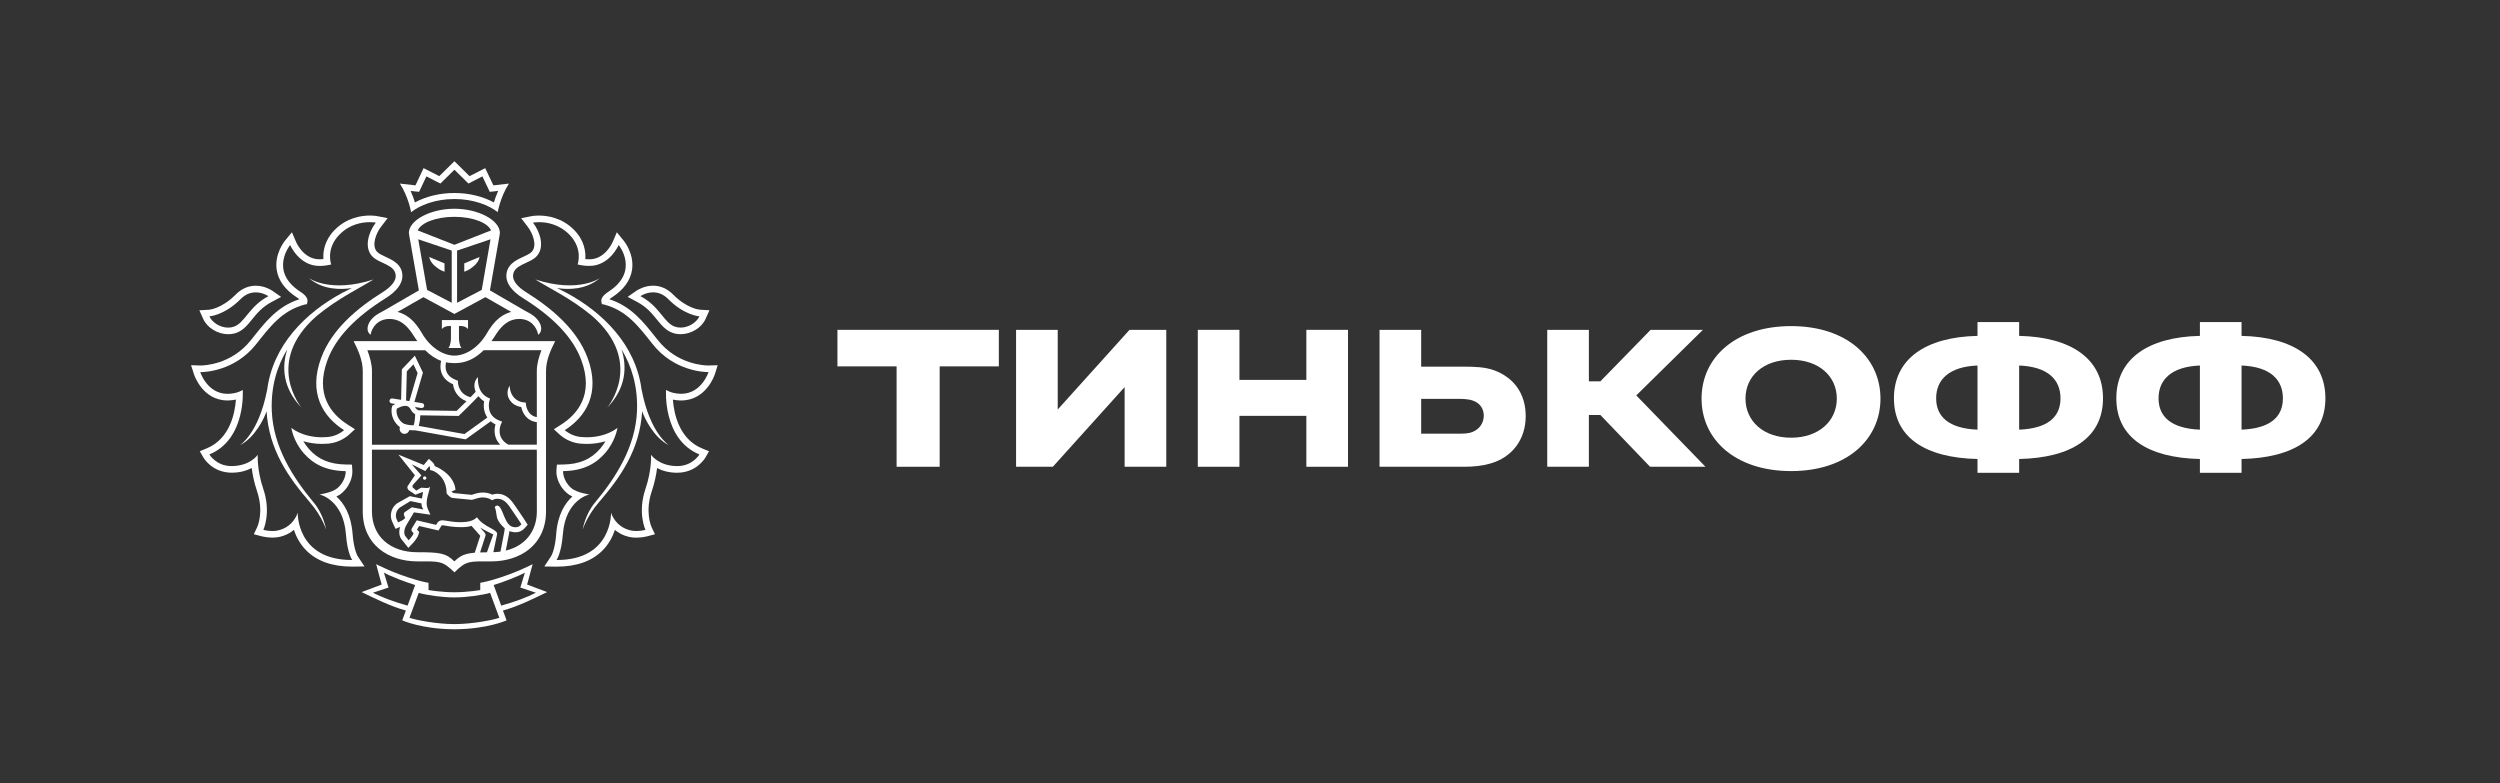
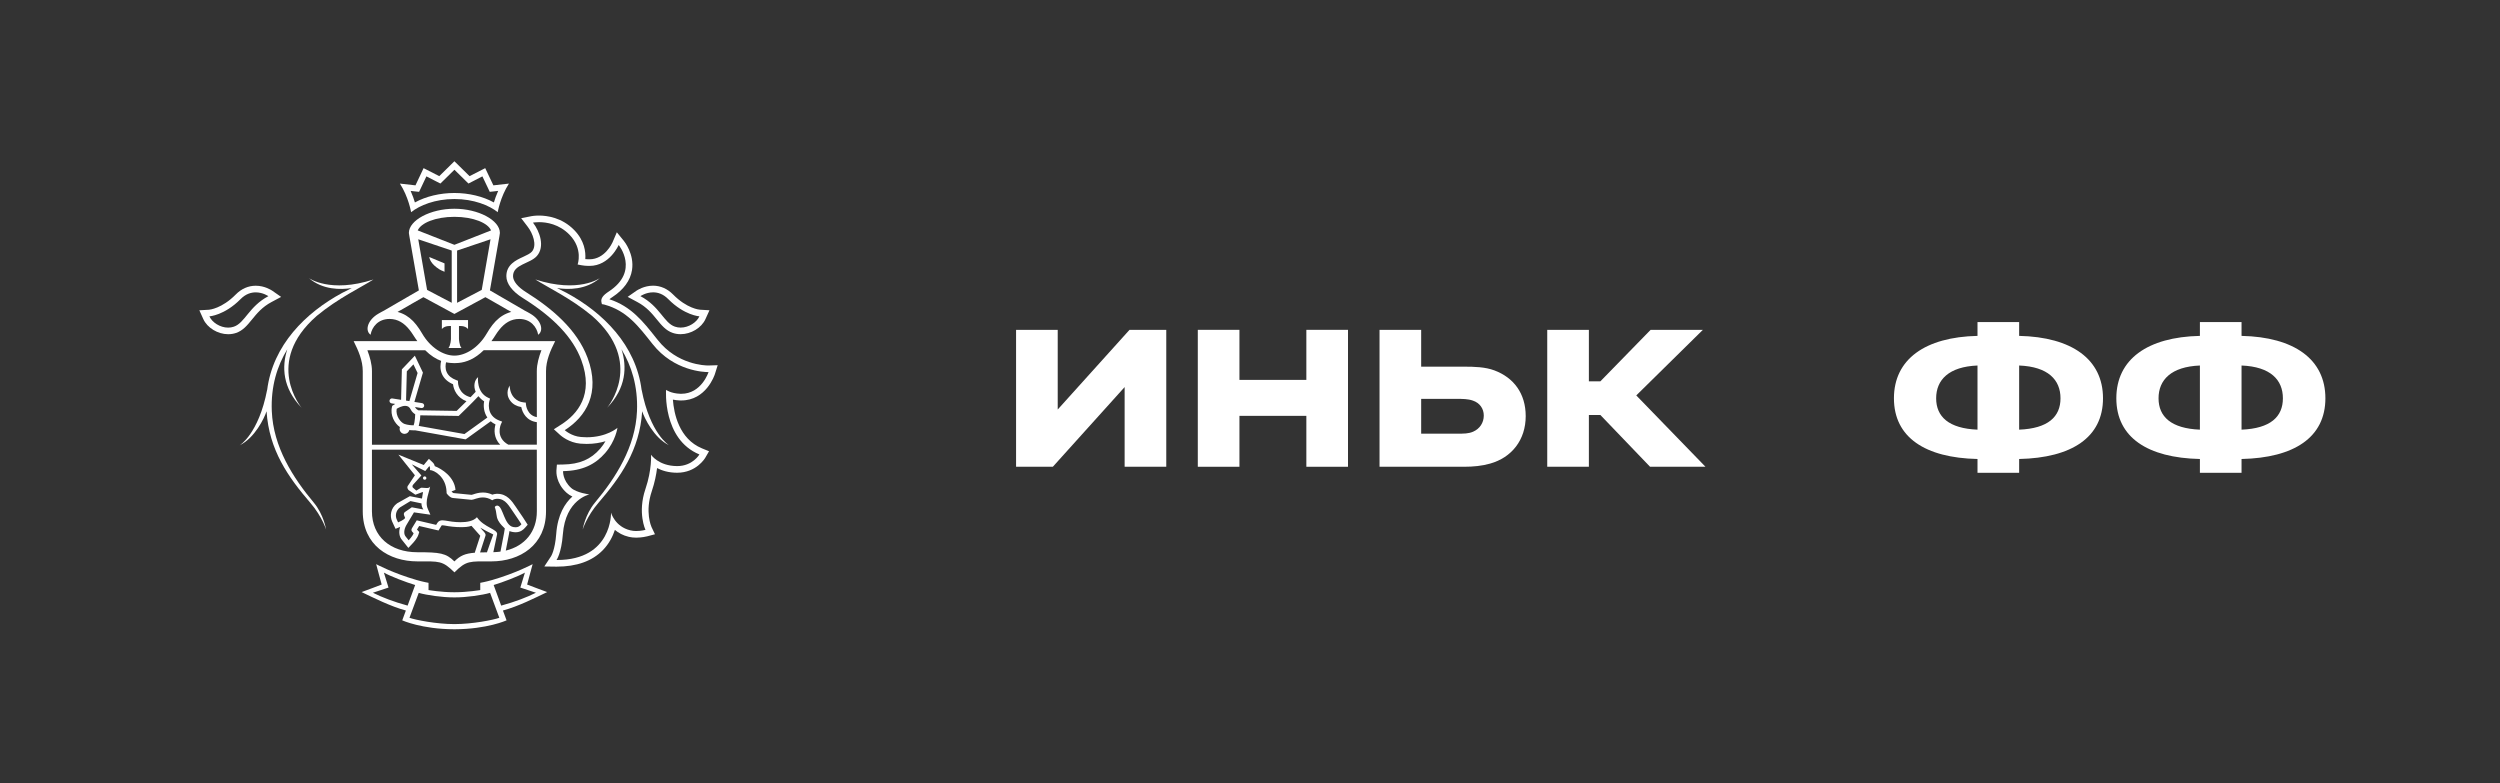
<svg xmlns="http://www.w3.org/2000/svg" width="431" height="135" viewBox="0 0 431 135" fill="none">
  <rect x="0" y="0" width="431" height="135" fill="#333333" stroke="none" />
  <path d="M73.232 82.13C73.07 82.116 72.934 82.24 72.924 82.397C72.913 82.561 73.035 82.7 73.199 82.703C73.357 82.718 73.497 82.596 73.511 82.436C73.511 82.279 73.396 82.134 73.232 82.13Z" fill="white" />
  <path d="M92.514 101.398L90.876 100.775L91.328 99.094L91.826 97.26C91.826 97.26 88.923 98.823 84.835 99.999C83.674 100.33 82.796 100.479 82.796 100.479V101.726C82.796 101.726 80.61 102.103 78.399 102.103H78.374H78.342H78.299H78.273C76.063 102.103 73.877 101.726 73.877 101.726V100.479C73.877 100.479 72.995 100.33 71.838 99.999C67.749 98.823 64.85 97.26 64.85 97.26L65.341 99.094L65.803 100.775L64.162 101.398L62.342 102.075C64.431 103.075 67.323 104.535 69.971 105.254L69.347 106.949C69.347 106.949 72.705 108.47 78.299 108.484V108.488H78.317H78.342H78.363H78.377V108.484C83.978 108.47 87.332 106.949 87.332 106.949L86.705 105.254C89.353 104.535 92.252 103.075 94.331 102.075L92.514 101.398ZM64.284 102.189L66.979 101.298L66.183 98.717C67.369 99.386 70.032 100.39 71.573 100.857L70.272 104.407C67.892 103.755 65.911 102.997 64.284 102.189ZM78.342 107.594C75.213 107.594 71.641 106.878 70.591 106.508L72.189 102.21C73.515 102.594 76.274 103.004 78.277 102.99H78.281H78.342H78.395H78.403C80.406 103.004 83.158 102.594 84.491 102.21L86.085 106.508C85.035 106.882 81.466 107.594 78.342 107.594ZM86.404 104.407L85.107 100.857C86.651 100.39 89.307 99.386 90.496 98.717L89.704 101.298L92.396 102.189C90.765 102.997 88.794 103.755 86.404 104.407Z" fill="white" />
  <path d="M78.338 34.311C81.671 34.311 84.337 35.408 85.809 36.58C85.809 36.58 86.246 33.962 87.741 31.651L85.057 31.954L83.652 28.988L80.954 30.369L78.338 27.798L75.729 30.369L73.027 28.988L71.626 31.954L68.942 31.651C70.437 33.962 70.874 36.58 70.874 36.58C72.35 35.408 75.009 34.311 78.338 34.311ZM71.504 32.994L72.25 33.072L72.572 32.399L73.511 30.405L75.253 31.299L75.926 31.64L76.464 31.113L78.342 29.262L80.223 31.113L80.76 31.64L81.434 31.299L83.165 30.405L84.114 32.399L84.43 33.072L85.175 32.994L85.885 32.908C85.558 33.638 85.318 34.329 85.146 34.902C83.269 33.862 80.825 33.271 78.334 33.271C75.855 33.271 73.414 33.862 71.53 34.902C71.354 34.329 71.118 33.635 70.791 32.908L71.504 32.994Z" fill="white" />
  <path d="M117.436 69.04C121.747 69.04 123.187 64.681 123.248 64.496L123.728 62.962L122.112 63.011H122.105C121.535 63.011 116.78 62.887 113.408 58.628L113.089 58.233C110.885 55.448 108.796 52.803 105.062 51.595C105.17 51.499 105.324 51.378 105.535 51.243C107.517 49.947 108.671 48.373 108.961 46.546C109.384 43.797 107.621 41.607 107.542 41.518L106.342 40.044L105.593 41.792C105.542 41.903 104.281 44.702 101.629 44.702H101.432C101.25 44.691 101.078 44.684 100.906 44.669C100.999 43.419 100.769 41.486 99.006 39.673C96.889 37.491 94.287 37.163 92.925 37.163C92.198 37.163 91.714 37.252 91.664 37.259L89.851 37.615L90.969 39.079C91.847 40.208 92.642 42.291 91.7 43.38C91.399 43.726 90.779 44.007 90.184 44.288C88.962 44.847 87.296 45.624 87.296 47.604C87.296 48.886 88.296 50.224 90.109 51.364C95.477 54.718 98.788 58.218 100.218 62.082C102.429 68.025 99.544 71.415 96.742 73.199L95.484 74.004L96.584 75.008C96.731 75.136 98.078 76.315 100.067 76.486C100.443 76.511 100.805 76.532 101.142 76.532C102.418 76.532 103.504 76.333 104.385 76.066C104.141 76.489 103.844 76.92 103.468 77.355C101.866 79.199 99.895 80.04 97.061 80.082L96.007 80.1L95.925 81.151C95.914 81.361 95.835 83.308 97.691 84.964C97.974 85.221 98.318 85.431 98.677 85.605C97.419 86.731 96.14 88.689 95.892 92.047C95.685 94.849 95.011 95.885 95.004 95.896L93.839 97.662L95.943 97.691C99.418 97.691 102.081 96.737 103.926 94.849C105.016 93.731 105.639 92.471 106.008 91.353C106.614 91.865 107.395 92.314 108.413 92.552C108.8 92.641 109.223 92.691 109.678 92.691C110.66 92.691 111.48 92.485 111.573 92.463L112.917 92.107L112.322 90.861C112.279 90.761 111.158 88.262 112.365 84.694C112.885 83.152 113.15 81.77 113.279 80.695C114.125 81.133 115.257 81.496 116.723 81.5C120.048 81.5 121.514 79.032 121.582 78.929L122.237 77.796L121.023 77.298C117.059 75.663 116.182 71.273 116.006 68.894C116.364 68.962 116.773 69.026 117.235 69.04H117.436ZM120.578 78.348C120.578 78.348 119.417 80.353 116.755 80.353H116.723C113.526 80.335 112.236 78.398 112.236 78.398C112.236 78.398 112.423 80.919 111.269 84.32C109.882 88.418 111.279 91.349 111.279 91.349C111.279 91.349 110.534 91.548 109.674 91.548C109.344 91.548 109 91.516 108.678 91.431C106.008 90.801 105.342 88.386 105.342 88.386C105.342 88.386 105.589 96.544 96.018 96.544H95.943C95.943 96.544 96.785 95.405 97.035 92.125C97.491 86.072 101.615 85.242 101.615 85.242C101.615 85.242 99.415 84.968 98.462 84.117C96.971 82.774 97.075 81.222 97.075 81.222C100.443 81.175 102.647 80.036 104.328 78.103C106.148 76.009 106.449 73.755 106.449 73.755C106.449 73.755 104.639 75.385 101.138 75.385C100.83 75.385 100.501 75.371 100.164 75.339C98.508 75.207 97.362 74.161 97.362 74.161C101.006 71.839 103.564 67.787 101.296 61.683C99.479 56.794 95.115 53.141 90.722 50.388C89.26 49.48 88.446 48.472 88.446 47.604C88.446 45.56 91.37 45.495 92.571 44.121C93.954 42.526 93.087 39.937 91.886 38.381C91.886 38.381 92.291 38.299 92.929 38.299C94.194 38.299 96.383 38.616 98.182 40.468C100.572 42.925 99.58 45.599 99.58 45.599L100.221 45.723C100.605 45.805 100.984 45.82 101.379 45.837C101.465 45.837 101.551 45.841 101.637 45.841C105.109 45.841 106.66 42.234 106.66 42.234C106.66 42.234 110.351 46.745 104.919 50.278C103.984 50.883 103.572 51.442 103.679 52.04L103.765 52.432L104.152 52.5C108.09 53.561 110.083 56.26 112.516 59.33C116.21 63.998 121.438 64.147 122.083 64.147H122.151C122.151 64.147 120.958 67.89 117.443 67.89C117.386 67.89 117.335 67.89 117.274 67.886C115.658 67.829 114.831 67.213 114.831 67.213C114.831 67.213 114.196 75.713 120.578 78.348Z" fill="white" />
  <path d="M109.865 52.066C111.473 52.917 112.409 54.056 113.229 55.067C114.036 56.054 114.802 57.005 115.999 57.4C116.426 57.546 116.877 57.613 117.336 57.613C119.135 57.613 120.941 56.52 121.625 55.007L122.313 53.49L120.647 53.39C120.568 53.387 118.425 53.194 116.039 50.769C115.057 49.776 113.871 49.252 112.591 49.252C111.029 49.252 109.872 50.029 109.743 50.107L108.209 51.179L109.865 52.066ZM112.595 50.399C113.398 50.399 114.333 50.67 115.218 51.578C117.995 54.38 120.579 54.537 120.579 54.537C120.109 55.569 118.748 56.477 117.339 56.477C117.013 56.477 116.687 56.428 116.361 56.317C114.451 55.676 113.767 52.828 110.409 51.054C110.409 51.054 111.348 50.399 112.595 50.399Z" fill="white" />
  <path d="M110.617 67.196V67.253C109.649 59.497 103.98 53.896 97.674 50.488C97.09 50.178 96.552 49.915 96.029 49.662C97.95 49.958 101.042 49.993 103.428 47.935C103.428 47.935 99.777 50.606 92.295 48.181C94.366 49.516 98.39 51.4 102.063 54.452C111.247 62.471 104.675 70.294 104.675 70.294C107.976 66.872 108.112 63.204 107.141 60.209C108.879 63.083 109.99 66.573 109.818 70.874C109.563 77.038 106.155 82.369 102.568 86.652C100.845 88.732 100.458 91.285 100.458 91.285C100.458 91.285 101.153 89.031 103.149 86.713C106.994 82.24 110.28 77.594 110.71 70.899C111.108 72.113 112.745 75.493 115.343 76.764C115.35 76.767 112.086 74.812 110.617 67.196Z" fill="white" />
-   <path d="M61.672 95.893C61.668 95.882 61.002 94.846 60.786 92.043C60.536 88.686 59.26 86.727 57.999 85.602C58.364 85.431 58.701 85.221 58.984 84.961C60.837 83.305 60.758 81.357 60.747 81.147L60.675 80.097L59.615 80.079C56.788 80.033 54.813 79.192 53.211 77.351C52.839 76.917 52.538 76.486 52.294 76.062C53.175 76.329 54.254 76.529 55.533 76.529C55.877 76.529 56.232 76.507 56.608 76.482C58.597 76.311 59.944 75.136 60.095 75.005L61.195 74.001L59.937 73.196C57.124 71.408 54.251 68.018 56.458 62.079C57.888 58.215 61.195 54.715 66.57 51.36C68.383 50.221 69.376 48.882 69.376 47.6C69.376 45.62 67.713 44.84 66.491 44.285C65.896 44.004 65.276 43.722 64.975 43.377C64.029 42.291 64.829 40.204 65.703 39.075L66.828 37.612L65.008 37.256C64.954 37.249 64.477 37.16 63.746 37.16C62.385 37.16 59.79 37.487 57.669 39.67C55.902 41.486 55.669 43.42 55.759 44.666C55.587 44.68 55.415 44.687 55.236 44.698H55.042C52.383 44.698 51.126 41.899 51.076 41.789L50.327 40.04L49.115 41.515C49.047 41.604 47.277 43.797 47.707 46.543C47.994 48.369 49.148 49.943 51.129 51.239C51.344 51.375 51.495 51.496 51.602 51.592C47.872 52.799 45.786 55.448 43.583 58.233L43.264 58.628C39.895 62.887 35.13 63.012 34.56 63.012L32.937 62.962L33.431 64.496C33.488 64.682 34.925 69.04 39.24 69.04L39.447 69.033C39.903 69.019 40.311 68.958 40.677 68.887C40.498 71.262 39.62 75.653 35.653 77.291L34.441 77.789L35.097 78.922C35.162 79.025 36.631 81.493 39.964 81.493C41.418 81.489 42.551 81.126 43.4 80.688C43.529 81.763 43.794 83.145 44.314 84.687C45.521 88.255 44.396 90.754 44.353 90.854L43.758 92.1L45.106 92.457C45.195 92.478 46.023 92.684 47.001 92.684C47.46 92.684 47.883 92.635 48.263 92.546C49.284 92.307 50.072 91.858 50.671 91.346C51.036 92.464 51.663 93.724 52.749 94.842C54.598 96.73 57.257 97.684 60.733 97.684L62.84 97.655L61.672 95.893ZM60.654 96.544C51.083 96.544 51.326 88.386 51.326 88.386C51.326 88.386 50.66 90.801 47.99 91.431C47.671 91.516 47.331 91.549 46.998 91.549C46.138 91.549 45.396 91.349 45.396 91.349C45.396 91.349 46.786 88.418 45.4 84.32C44.253 80.919 44.439 78.398 44.439 78.398C44.439 78.398 43.153 80.335 39.953 80.353H39.92C37.258 80.353 36.097 78.348 36.097 78.348C42.475 75.717 41.848 67.221 41.848 67.221C41.848 67.221 41.021 67.833 39.401 67.894C39.344 67.897 39.29 67.897 39.233 67.897C35.714 67.897 34.524 64.155 34.524 64.155H34.596C35.244 64.155 40.465 64.005 44.16 59.337C46.593 56.267 48.589 53.572 52.52 52.507L52.914 52.439L53 52.048C53.107 51.45 52.699 50.89 51.764 50.285C46.331 46.749 50.022 42.241 50.022 42.241C50.022 42.241 51.566 45.845 55.046 45.845C55.132 45.845 55.211 45.841 55.3 45.841C55.691 45.82 56.078 45.806 56.458 45.724L57.099 45.599C57.099 45.599 56.107 42.925 58.5 40.468C60.299 38.612 62.489 38.299 63.75 38.299C64.391 38.299 64.789 38.381 64.789 38.381C63.592 39.941 62.725 42.526 64.108 44.121C65.305 45.492 68.226 45.56 68.226 47.604C68.226 48.469 67.412 49.48 65.95 50.388C61.553 53.141 57.189 56.794 55.376 61.683C53.111 67.787 55.666 71.835 59.317 74.161C59.317 74.161 58.171 75.208 56.512 75.339C56.175 75.371 55.849 75.386 55.533 75.386C52.036 75.386 50.226 73.755 50.226 73.755C50.226 73.755 50.527 76.009 52.337 78.103C54.028 80.036 56.232 81.176 59.6 81.222C59.6 81.222 59.708 82.775 58.217 84.117C57.261 84.964 55.06 85.242 55.06 85.242C55.06 85.242 59.188 86.072 59.64 92.125C59.887 95.405 60.722 96.544 60.722 96.544H60.654V96.544Z" fill="white" />
  <path d="M39.337 57.618C39.8 57.618 40.251 57.55 40.678 57.404C41.882 57.009 42.645 56.058 43.451 55.072C44.275 54.06 45.203 52.921 46.812 52.07L48.468 51.187L46.931 50.115C46.801 50.033 45.648 49.26 44.089 49.26C42.806 49.26 41.616 49.78 40.638 50.777C38.252 53.199 36.112 53.394 36.033 53.398L34.367 53.494L35.052 55.015C35.74 56.521 37.542 57.618 39.337 57.618ZM41.459 51.582C42.347 50.674 43.283 50.403 44.089 50.403C45.329 50.403 46.268 51.059 46.268 51.059C42.913 52.835 42.225 55.681 40.308 56.322C39.993 56.432 39.663 56.482 39.337 56.482C37.929 56.482 36.567 55.577 36.102 54.541C36.102 54.538 38.682 54.381 41.459 51.582Z" fill="white" />
  <path d="M46.858 70.878C46.679 66.577 47.79 63.087 49.532 60.213C48.56 63.208 48.693 66.876 51.997 70.298C51.997 70.298 45.425 62.474 54.613 54.455C58.289 51.404 62.31 49.52 64.377 48.185C56.899 50.61 53.247 47.939 53.247 47.939C55.634 49.997 58.726 49.962 60.647 49.662C60.127 49.915 59.583 50.179 59.006 50.489C52.692 53.896 47.027 59.498 46.056 67.253V67.193C44.59 74.809 41.329 76.764 41.329 76.764C43.923 75.493 45.557 72.117 45.955 70.9C46.389 77.594 49.675 82.241 53.52 86.713C55.516 89.031 56.218 91.285 56.218 91.285C56.218 91.285 55.827 88.732 54.097 86.653C50.517 82.376 47.109 77.042 46.858 70.878Z" fill="white" />
  <path d="M76.178 55.185V56.723C76.712 56.079 77.744 56.211 77.744 56.211V58.429C77.744 58.429 77.708 59.519 77.317 59.992H78.435H79.55C79.166 59.522 79.127 58.429 79.127 58.429V56.211C79.127 56.211 80.159 56.079 80.689 56.723V55.185H78.435H76.178Z" fill="white" />
  <path d="M75.217 46.062C75.93 46.625 76.342 46.717 76.356 46.728L76.636 46.856V45.407L74.013 44.31C74.013 44.314 74.038 45.15 75.217 46.062Z" fill="white" />
-   <path d="M81.456 46.062C82.642 45.15 82.663 44.31 82.663 44.31L80.04 45.407V46.856L80.316 46.728C80.334 46.717 80.742 46.625 81.456 46.062Z" fill="white" />
  <path d="M86.182 40.162C86.182 37.965 82.459 35.988 78.349 35.988H78.345H78.335H78.324C74.214 35.988 70.49 37.965 70.49 40.162L70.573 40.703L72.214 50.064L70.566 51.015L66.302 53.49H66.316C66.316 53.49 65.356 53.978 64.911 54.281C63.288 55.402 62.944 57.037 63.886 57.713C64.119 56.381 65.18 54.986 67.165 54.986C68.595 54.986 69.684 55.719 70.566 56.819C70.791 57.097 71.006 57.393 71.207 57.713C71.454 58.116 71.702 58.468 71.949 58.81H60.966C61.772 60.423 62.539 62.132 62.539 63.987V88.144C62.539 93.991 67.065 96.783 71.96 96.783C75.744 96.783 76.252 96.612 78.342 98.677C80.42 96.609 80.929 96.783 84.716 96.783C89.615 96.783 94.134 93.991 94.134 88.144V63.987C94.134 62.132 94.9 60.423 95.71 58.81H84.724C84.967 58.472 85.215 58.116 85.462 57.713C85.666 57.393 85.877 57.097 86.1 56.819C86.988 55.715 88.074 54.986 89.504 54.986C91.489 54.986 92.546 56.378 92.783 57.713C93.725 57.037 93.385 55.402 91.751 54.281C91.313 53.978 90.353 53.49 90.353 53.49H90.367L86.103 51.015L84.462 50.064L86.103 40.703L86.182 40.162ZM72.106 41.251L77.876 43.196V52.201L73.629 49.975L72.106 41.251ZM73.3 60.38C74.246 61.317 75.174 61.897 76.055 62.218C75.941 62.67 75.79 63.603 76.217 64.532C76.564 65.28 77.195 65.857 78.102 66.242C78.202 67.167 78.79 68.56 80.42 69.176C79.707 69.891 79.012 70.564 78.729 70.839L72.117 70.735C71.967 70.66 71.712 70.493 71.598 70.255C71.583 70.222 71.562 70.205 71.551 70.169L72.63 70.344C72.655 70.347 72.676 70.347 72.698 70.347C72.906 70.347 73.088 70.205 73.124 69.991C73.16 69.752 72.999 69.535 72.766 69.5L71.44 69.293L72.913 64.24L71.519 61.324L69.283 63.674L69.147 68.93L67.645 68.695C67.412 68.649 67.19 68.82 67.151 69.051C67.115 69.282 67.273 69.5 67.509 69.542L68.14 69.639C67.914 69.767 67.767 69.867 67.749 69.881L67.62 69.97L67.584 70.126C67.219 71.601 68.047 73 68.939 73.627L68.907 73.812C68.871 74.04 68.921 74.261 69.057 74.446C69.186 74.635 69.387 74.748 69.609 74.788C69.656 74.795 69.706 74.798 69.749 74.798C70.136 74.798 70.472 74.531 70.569 74.143C70.903 74.182 71.207 74.189 71.415 74.189H71.591L80.266 75.746L80.413 75.649C81.104 75.169 83.738 73.26 84.602 72.63C84.838 72.833 85.103 73.018 85.426 73.171C85.147 74.104 85.129 75.539 86.236 76.671H64.126V63.991C64.126 62.763 63.764 61.527 63.338 60.387H73.3V60.38ZM84.021 71.982C83.143 72.623 80.886 74.261 80.069 74.83L72.185 73.424C72.203 73.353 72.221 73.285 72.239 73.214C72.343 72.808 72.447 72.252 72.454 71.601L79.08 71.707L79.205 71.579C79.305 71.48 81.405 69.464 82.477 68.303C82.731 68.62 83.05 68.923 83.466 69.19C83.323 69.959 83.383 71.056 84.021 71.982ZM70.824 70.625C71.01 71.013 71.347 71.273 71.58 71.419C71.573 71.782 71.537 72.348 71.44 72.847C71.418 72.957 71.39 73.061 71.358 73.164C71.34 73.228 71.322 73.281 71.307 73.324C70.96 73.324 70.275 73.281 69.716 73.078C69.097 72.85 68.172 71.722 68.387 70.479C68.656 70.315 69.276 69.97 69.856 69.97C70.304 69.966 70.609 70.176 70.824 70.625ZM70.003 69.062L70.136 64.016L71.275 62.816L71.992 64.304L70.58 69.147L70.003 69.062ZM83.95 95.22C83.52 95.22 83.122 95.227 82.763 95.241L83.702 92.339C83.849 91.937 83.108 91.42 82.803 90.968C83.265 91.257 84.462 91.887 85.039 92.14C84.978 92.232 83.95 95.22 83.95 95.22ZM86.895 91.922L86.282 95.099C85.892 95.152 85.476 95.181 85.05 95.198L85.695 92.143C85.888 91.235 83.434 90.954 82.222 89.17C81.631 89.832 80.517 90.028 79.399 90.028C78.377 90.028 77.356 89.864 76.736 89.743C76.579 89.718 76.428 89.701 76.281 89.701C75.923 89.701 75.597 89.811 75.371 90.188L75.192 90.487L71.849 89.704L71.017 91.072C70.899 91.292 70.892 91.481 71.082 91.688L71.307 91.933C71.153 92.418 70.458 93.147 70.458 93.147L69.96 92.531C69.566 92.093 69.63 91.296 70.043 90.555L71.368 88.33L74.199 88.736L73.758 87.739C73.167 86.421 74.067 84.744 74.163 83.779C74.131 84.071 73.862 84.135 73.547 84.135C73.26 84.135 72.942 84.082 72.73 84.082C72.648 84.082 72.576 84.089 72.537 84.117L71.77 84.58L71.164 84.049C71.092 83.946 71.067 83.708 71.246 83.529L72.648 81.97L70.992 80.051L73.311 81.208L74.016 80.357C74.21 80.546 74.128 81.04 74.128 81.04C74.851 81.058 76.88 82.173 76.987 84.772C76.994 84.851 76.994 84.94 76.994 85.025C76.994 85.025 77.012 85.057 77.048 85.111C77.191 85.306 77.585 85.808 78.087 85.855L81.291 86.168H81.305C81.656 86.168 82.355 85.759 83.251 85.759C83.738 85.759 84.283 85.883 84.863 86.246C84.863 86.246 85.154 86.019 85.627 85.994C85.662 85.99 85.702 85.99 85.738 85.99C87.175 85.99 87.769 87.279 88.54 88.351C89.12 89.166 89.894 90.377 89.894 90.377C89.608 90.715 89.343 90.9 88.898 90.9C88.776 90.9 88.637 90.89 88.486 90.861C86.945 90.58 86.723 87.432 85.845 87.183C85.799 87.169 85.749 87.165 85.706 87.165C85.422 87.165 85.297 87.414 85.297 87.414C85.698 88.486 85.465 88.921 85.895 89.747C86.218 90.359 86.791 90.865 87.028 91.103C87.028 91.111 86.963 91.574 86.895 91.922ZM69.691 88.917L69.838 89.284C69.742 89.604 68.631 90.06 68.631 90.06L68.391 89.54C68.136 88.985 68.19 88.048 68.964 87.475L70.763 86.385L72.669 86.788C72.633 87.389 72.995 87.838 72.995 87.838L70.996 87.457L69.799 88.28C69.598 88.419 69.584 88.679 69.691 88.917ZM87.196 94.924L87.744 92.083C87.773 91.915 87.809 91.719 87.834 91.556C87.988 91.62 88.153 91.673 88.332 91.705C88.536 91.745 88.726 91.762 88.898 91.762C89.737 91.762 90.224 91.324 90.55 90.95L90.973 90.463L90.629 89.928C90.597 89.875 89.837 88.679 89.249 87.86C89.135 87.699 89.024 87.539 88.913 87.365C88.246 86.375 87.411 85.132 85.738 85.132L85.587 85.135C85.311 85.153 85.075 85.207 84.885 85.278C84.358 85.032 83.817 84.908 83.254 84.908C82.563 84.908 81.979 85.096 81.592 85.228C81.481 85.26 81.38 85.296 81.302 85.31L78.173 85.004C78.134 84.997 78.005 84.922 77.851 84.737V84.722L78.528 84.452C78.338 82.212 76.174 80.834 74.966 80.368C74.912 80.143 74.805 79.919 74.615 79.737L73.941 79.103L73.35 79.808L73.06 80.168L68.681 78.38L71.53 81.934L70.404 83.626C69.992 84.06 70.447 84.495 70.447 84.495L71.609 85.289L72.812 84.844C72.856 84.844 72.891 84.854 72.931 84.858C72.873 85.039 72.798 85.751 72.748 85.951L70.659 85.541L68.462 86.773C67.334 87.596 67.179 88.96 67.599 89.893L67.842 90.423L68.19 91.171L68.957 90.854C68.968 90.851 68.978 90.847 68.985 90.84C68.71 91.716 68.821 92.549 69.315 93.098L69.781 93.682L70.401 94.461L71.082 93.735C71.282 93.536 71.931 92.813 72.132 92.193L72.278 91.719L71.945 91.356L71.891 91.292L72.264 90.68L74.991 91.317L75.604 91.456L75.93 90.922L76.109 90.63C76.141 90.569 76.152 90.559 76.278 90.559C76.374 90.559 76.471 90.569 76.575 90.591C77.603 90.783 78.553 90.879 79.395 90.879C80.212 90.879 80.7 90.847 81.284 90.655C81.284 90.655 82.749 92.307 82.799 92.371L81.903 95.12L81.864 95.287C80.166 95.423 79.338 95.793 78.338 96.787C76.887 95.355 75.858 95.206 71.956 95.206C67.287 95.206 64.123 92.485 64.123 88.141V77.519H92.546L92.553 88.141C92.557 91.666 90.475 94.123 87.196 94.924ZM93.342 60.38C92.908 61.52 92.546 62.755 92.546 63.984L92.55 71.91C90.883 71.633 90.686 69.849 90.679 69.77L90.647 69.407L90.289 69.375C89.565 69.307 89.085 69.001 88.68 68.609C87.863 67.798 87.859 66.48 87.863 66.469C87.852 66.537 86.963 67.773 87.995 69.122C88.429 69.692 89.056 70.041 89.869 70.18C90.059 71.17 90.801 72.566 92.55 72.779V76.661H87.633C85.365 75.407 86.325 73.199 86.372 73.107L86.566 72.687L86.132 72.523C83.677 71.618 84.351 69.183 84.387 69.079L84.487 68.723L84.154 68.567C82.126 67.634 82.402 65.116 82.427 65.013C81.803 65.515 81.577 66.541 82.007 67.545C81.775 67.808 81.463 68.129 81.122 68.478C79.022 67.947 78.958 66.028 78.958 65.939L78.954 65.643L78.678 65.536C77.858 65.234 77.295 64.781 77.019 64.173C76.708 63.5 76.819 62.795 76.905 62.456C77.145 62.51 77.385 62.549 77.614 62.567C77.851 62.592 78.094 62.606 78.338 62.606H78.352H78.37C78.614 62.606 78.854 62.592 79.091 62.567C80.398 62.438 81.864 61.879 83.391 60.377H93.342V60.38ZM85.68 52.368L87.623 53.49H87.651L88.139 53.771C87.042 54.074 86.204 54.619 85.501 55.334C85.476 55.356 85.451 55.384 85.426 55.409C85.265 55.58 85.103 55.765 84.953 55.954C84.924 55.99 84.896 56.029 84.863 56.068C84.713 56.26 84.573 56.456 84.437 56.663C84.415 56.698 84.39 56.734 84.365 56.766C84.204 57.005 84.05 57.261 83.896 57.525C82.513 59.892 80.305 61.306 78.342 61.31C76.382 61.306 74.174 59.892 72.791 57.525C72.641 57.268 72.49 57.019 72.329 56.777C72.296 56.73 72.268 56.684 72.239 56.645C72.103 56.449 71.967 56.257 71.827 56.075C71.791 56.025 71.759 55.986 71.723 55.943C71.573 55.762 71.418 55.58 71.264 55.413C71.232 55.388 71.211 55.356 71.178 55.327C70.472 54.612 69.638 54.07 68.537 53.771L69.032 53.49H69.053L70.996 52.368L72.992 51.232L78.324 54.117L78.335 54.106L78.349 54.117L83.681 51.232L85.68 52.368ZM83.05 49.979L78.8 52.205V43.196L84.566 41.251L83.05 49.979ZM78.338 42.206L72.017 39.724C72.555 38.459 75.034 37.384 78.338 37.381C81.645 37.384 84.125 38.459 84.659 39.724L78.338 42.206Z" fill="white" />
-   <path d="M162 80.47V63.163H172.199V56.864H144.375V63.163H154.574V80.47H162Z" fill="white" />
  <path d="M182.35 70.601V56.864H175.171V80.47H181.509L193.886 66.733V80.47H201.065V56.864H194.728L182.35 70.601Z" fill="white" />
  <path d="M225.216 71.692V80.47H232.395V56.864H225.216V65.493H213.68V56.864H206.501V80.47H213.68V71.692H225.216Z" fill="white" />
  <path d="M252.387 80.47C254.021 80.47 255.506 80.321 256.893 79.924C260.606 78.883 263.032 75.858 263.032 71.742C263.032 67.824 260.953 65.097 257.635 63.857C256.051 63.262 254.17 63.212 252.387 63.212H245.01V56.864H237.832V80.47H252.387ZM251.15 68.766C252.14 68.766 253.081 68.766 253.922 69.064C255.11 69.46 255.804 70.452 255.804 71.643C255.804 72.882 255.11 73.924 253.972 74.42C253.18 74.767 252.387 74.767 251.15 74.767H245.01V68.766H251.15Z" fill="white" />
  <path d="M275.904 71.543L284.469 80.47H294.024L282.092 68.171L293.578 56.864H284.568L275.904 65.741H273.923V56.864H266.744V80.47H273.923V71.543H275.904Z" fill="white" />
-   <path d="M308.796 56.22C299.141 56.22 293.349 61.675 293.349 68.717C293.349 75.759 299.141 81.214 308.796 81.214C318.4 81.214 324.193 75.759 324.193 68.717C324.193 61.675 318.4 56.22 308.796 56.22ZM308.796 75.461C303.993 75.461 300.924 72.585 300.924 68.717C300.924 64.849 303.993 62.022 308.796 62.022C313.548 62.022 316.668 64.849 316.668 68.717C316.668 72.585 313.548 75.461 308.796 75.461Z" fill="white" />
  <path d="M348.101 55.525H340.922V57.906C331.911 58.104 326.515 61.923 326.515 68.667C326.515 75.412 331.911 78.933 340.922 79.131V81.511H348.101V79.131C357.161 78.933 362.558 75.412 362.558 68.667C362.558 61.923 357.161 58.104 348.101 57.906V55.525ZM340.922 74.073C335.971 73.874 333.793 71.841 333.793 68.667C333.793 65.493 335.971 63.212 340.922 63.014V74.073ZM348.101 63.014C353.101 63.212 355.23 65.493 355.23 68.667C355.23 71.841 353.101 73.874 348.101 74.073V63.014Z" fill="white" />
  <path d="M386.442 55.525H379.263V57.906C370.252 58.104 364.856 61.923 364.856 68.667C364.856 75.412 370.252 78.933 379.263 79.131V81.511H386.442V79.131C395.502 78.933 400.898 75.412 400.898 68.667C400.898 61.923 395.502 58.104 386.442 57.906V55.525ZM379.263 74.073C374.312 73.874 372.133 71.841 372.133 68.667C372.133 65.493 374.312 63.212 379.263 63.014V74.073ZM386.442 63.014C391.442 63.212 393.571 65.493 393.571 68.667C393.571 71.841 391.442 73.874 386.442 74.073V63.014Z" fill="white" />
</svg>